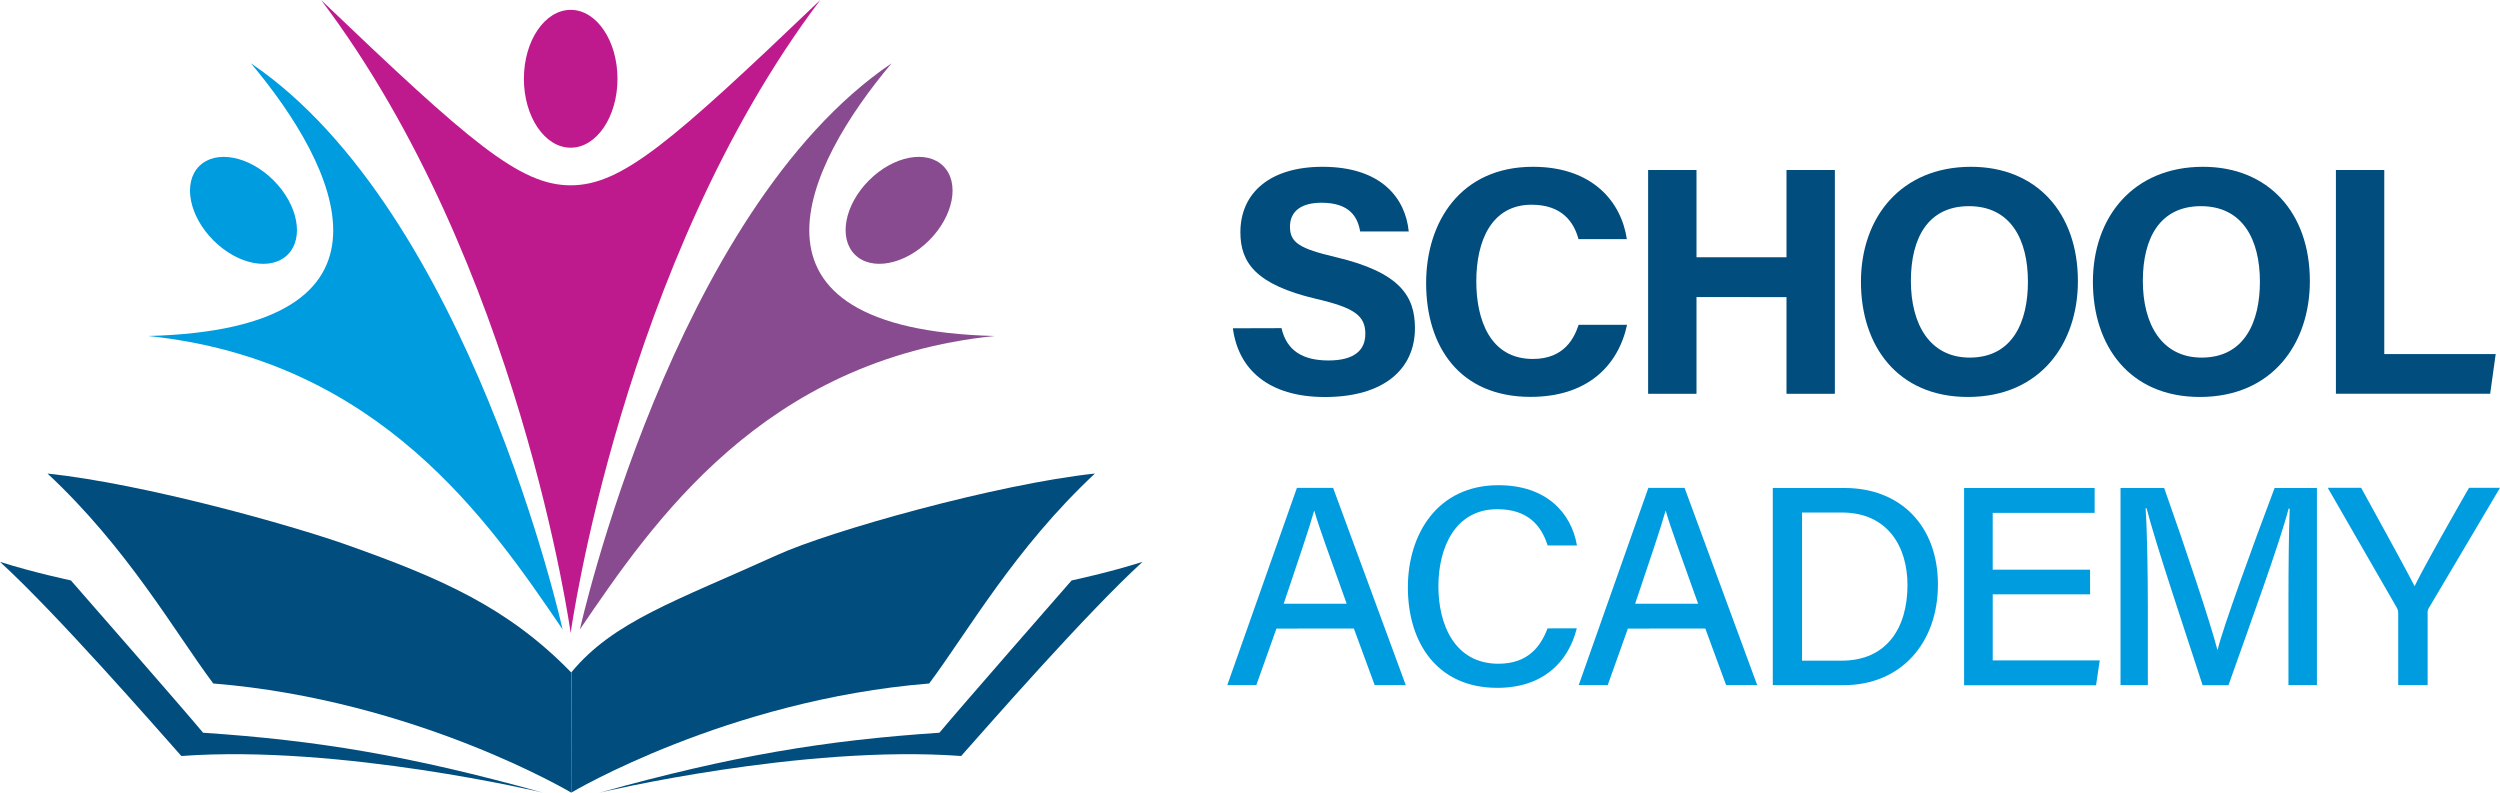
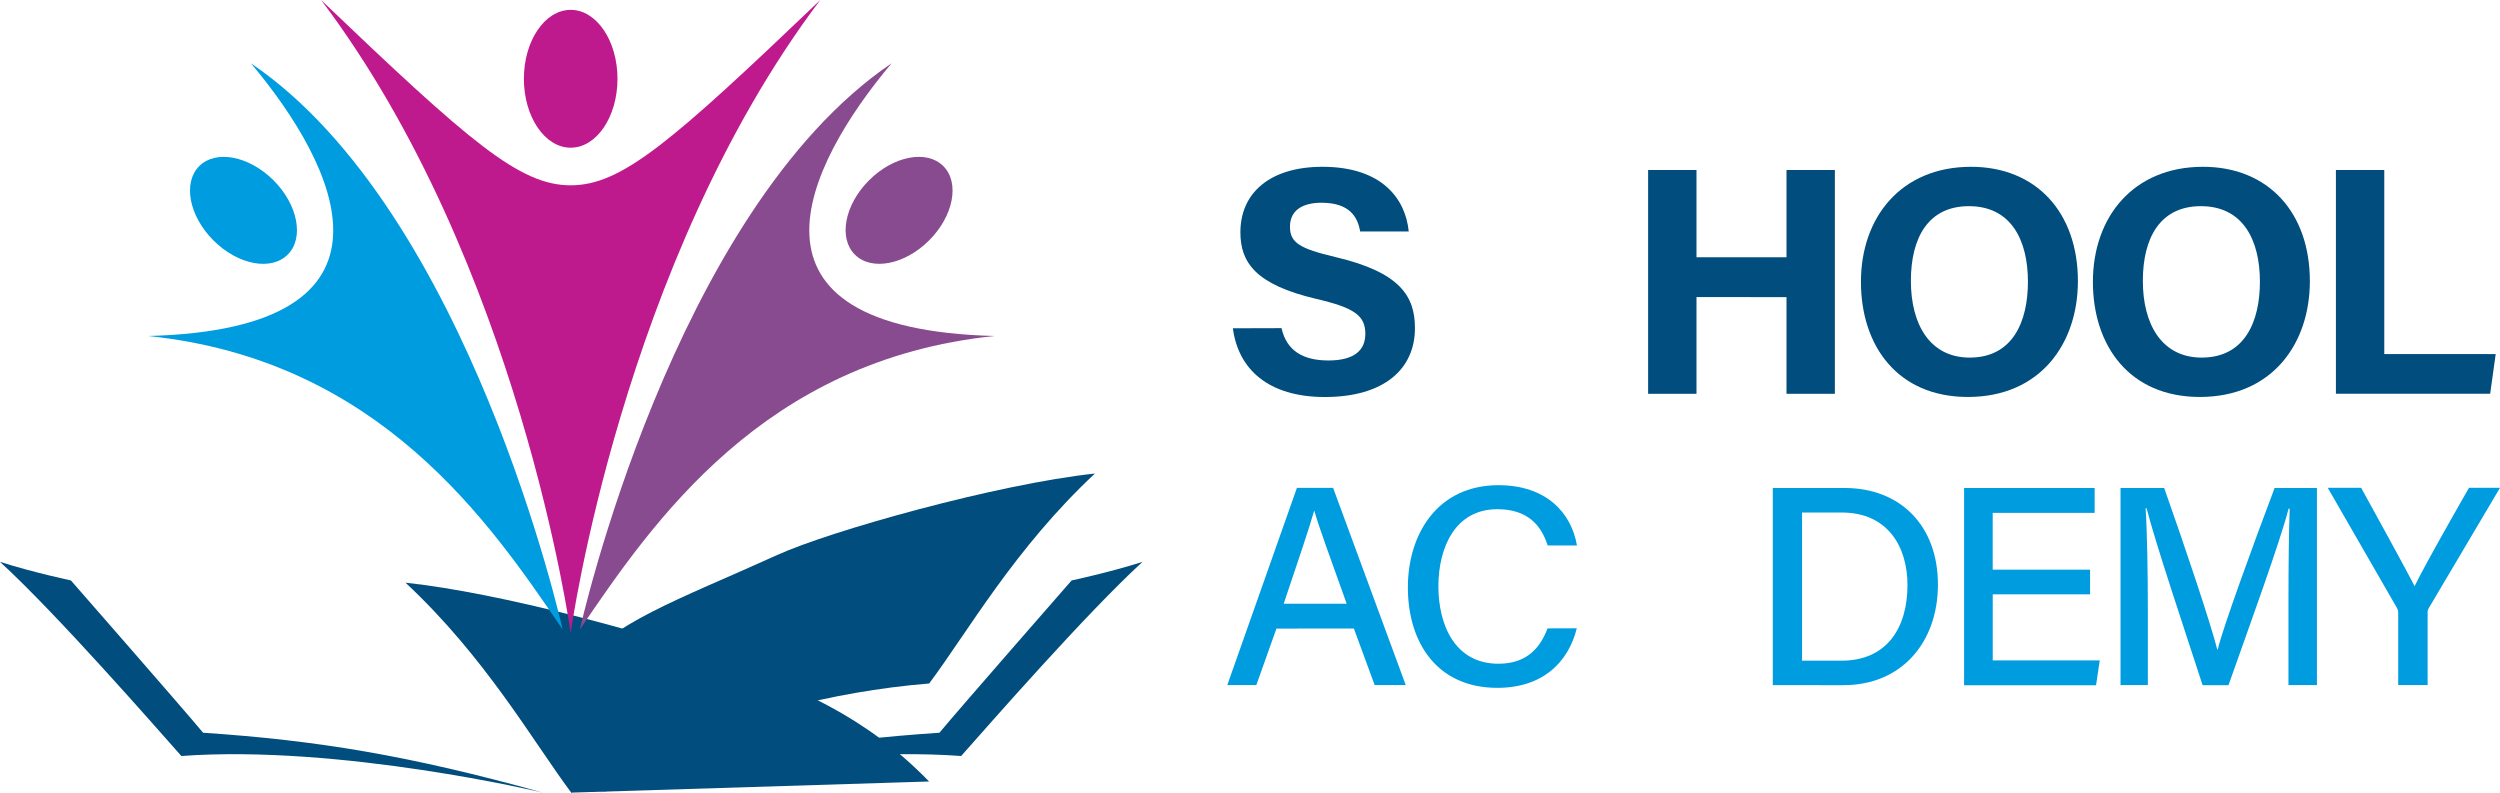
<svg xmlns="http://www.w3.org/2000/svg" id="Layer_1" data-name="Layer 1" viewBox="0 0 905 286.93">
  <defs>
    <style>.cls-1{fill:#004d7e;}.cls-2{fill:#bf1a8d;}.cls-3{fill:#009ce0;}.cls-4{fill:#894b8f;}</style>
  </defs>
  <title>logo</title>
-   <path class="cls-1" d="M206.79,286.93S150.45,253.37,77.2,247.42c-13.88-18.57-30.93-48.87-60-76,35.35,3.79,88.42,18.75,108.38,25.83,34.13,12.11,58.29,22.63,81.16,46.14Z" transform="translate(0 0)" />
+   <path class="cls-1" d="M206.79,286.93c-13.88-18.57-30.93-48.87-60-76,35.35,3.79,88.42,18.75,108.38,25.83,34.13,12.11,58.29,22.63,81.16,46.14Z" transform="translate(0 0)" />
  <path class="cls-1" d="M196.54,286.93s-73.23-17.47-130.89-13.26c-10.1-11.36-45-51.35-65.65-70.28,11.78,3.78,25.67,6.73,25.67,6.73s41.41,47.33,47.85,55.13C114.68,268,148.14,273.46,196.54,286.93Z" transform="translate(0 0)" />
  <path class="cls-1" d="M206.79,286.93s56.34-33.56,129.57-39.51c13.89-18.57,30.94-48.87,60-76-35.35,3.79-95.65,20.71-114.94,29.46-37,16.78-59.34,24.05-74.6,42.51Z" transform="translate(0 0)" />
  <path class="cls-1" d="M217.05,286.93s73.23-17.47,130.89-13.26c10.1-11.36,45-51.35,65.65-70.28-11.78,3.78-25.67,6.73-25.67,6.73s-41.41,47.33-47.85,55.13C298.9,268,265.44,273.46,217.05,286.93Z" transform="translate(0 0)" />
  <path class="cls-2" d="M206.58,67.08c-18.48,0-36.44-15.56-90.35-67.08,71.87,95.16,90.35,229.16,90.35,229.16S225.07,95.16,296.94,0C243,51.52,225.07,67.08,206.58,67.08Z" transform="translate(0 0)" />
  <ellipse class="cls-2" cx="206.59" cy="28.52" rx="16.94" ry="24.95" />
  <ellipse class="cls-3" cx="88.14" cy="76.15" rx="15.38" ry="22.65" transform="translate(-28.03 84.63) rotate(-45)" />
  <path class="cls-3" d="M203.66,227.85S170.07,76.61,90.83,22.91c31.14,37,60.61,96.21-37.26,98.72C137.26,130.25,177.2,188.92,203.66,227.85Z" transform="translate(0 0)" />
  <ellipse class="cls-4" cx="325.47" cy="76.15" rx="22.65" ry="15.38" transform="translate(41.48 252.44) rotate(-45)" />
  <path class="cls-4" d="M209.92,227.85S243.51,76.61,322.76,22.91c-31.14,37-60.62,96.21,37.26,98.72C276.32,130.25,236.39,188.92,209.92,227.85Z" transform="translate(0 0)" />
  <path class="cls-1" d="M463.91,118.79c1.84,8.13,7.68,11.7,17,11.7s13.34-3.69,13.34-9.62c0-6.59-3.9-9.45-17.75-12.67-22-5.18-27.48-13.19-27.48-24.12,0-14.12,10.55-23.7,29.72-23.7,21.5,0,30.06,11.56,31.22,23.4H492.37c-.84-5-3.6-10.39-14-10.39-7.11,0-11.4,2.93-11.4,8.68s3.44,7.92,16.52,11c23.55,5.55,28.72,14.31,28.72,25.73,0,14.78-11.19,24.92-32.59,24.92-20.56,0-31.38-10.12-33.32-24.88Z" transform="translate(0 0)" />
-   <path class="cls-1" d="M589,117.57c-3.26,15.1-14.65,26.1-34.92,26.1-25.68,0-37.82-18.17-37.82-41.2,0-22.2,12.53-42.09,38.66-42.09,21.56,0,32,12.66,34,26.19H571.42c-1.69-6.24-6-12.46-17-12.46-14.44,0-20,13-20,27.72,0,13.69,4.84,28.11,20.49,28.11,11.42,0,15-7.65,16.56-12.37Z" transform="translate(0 0)" />
  <path class="cls-1" d="M596.62,61.55h17.51V93.14h32.58V61.55h17.51v81H646.71v-35H614.13v35H596.62Z" transform="translate(0 0)" />
  <path class="cls-1" d="M752.2,101.76c0,22.54-13.53,41.94-39.83,41.94-25.42,0-38.71-18.47-38.71-41.66,0-23.56,14.69-41.66,39.84-41.66C737.19,60.38,752.2,77,752.2,101.76Zm-60.46-.07c0,15.81,6.93,27.76,21.29,27.76,15.57,0,21.08-13,21.08-27.47,0-15.31-6.27-27.35-21.36-27.35C698.12,74.63,691.74,85.92,691.74,101.69Z" transform="translate(0 0)" />
  <path class="cls-1" d="M836.17,101.76c0,22.54-13.53,41.94-39.83,41.94-25.41,0-38.71-18.47-38.71-41.66,0-23.56,14.69-41.66,39.84-41.66C821.16,60.38,836.17,77,836.17,101.76Zm-60.46-.07c0,15.81,6.94,27.76,21.29,27.76,15.57,0,21.09-13,21.09-27.47,0-15.31-6.28-27.35-21.37-27.35C782.09,74.63,775.71,85.92,775.71,101.69Z" transform="translate(0 0)" />
  <path class="cls-1" d="M845.6,61.55h17.51v66.63h40.33l-2,14.35H845.6Z" transform="translate(0 0)" />
  <path class="cls-3" d="M462.07,227.55,454.79,248H444.28l25.2-71.38h13.11L508.88,248H497.63l-7.53-20.48Zm25.43-9c-6.48-18.06-10.12-28-11.7-33.59h-.1c-1.75,6.25-5.81,18.15-11,33.59Z" transform="translate(0 0)" />
  <path class="cls-3" d="M570.8,227.46C567.69,239.8,558.46,249,542,249c-21.6,0-32.35-16.17-32.35-36.36,0-19.43,10.83-37,32.78-37,17.24,0,26.39,9.9,28.43,21.83h-10.6c-2.35-7.34-7.25-13.14-18.24-13.14-15.17,0-21.32,13.77-21.32,27.94,0,13.64,5.77,28,21.73,28,10.83,0,15.35-6.39,17.78-12.8Z" transform="translate(0 0)" />
-   <path class="cls-3" d="M589.29,227.55,582,248H571.5l25.2-71.38h13.12L636.1,248H624.85l-7.53-20.48Zm25.43-9c-6.47-18.06-10.12-28-11.7-33.59h-.1c-1.74,6.25-5.81,18.15-11,33.59Z" transform="translate(0 0)" />
  <path class="cls-3" d="M641.75,176.65h26c20.2,0,33.78,13.68,33.78,34.94,0,21-13.22,36.44-34.16,36.44H641.75Zm10.59,62.51h14.33c16.21,0,23.84-11.68,23.84-27.41,0-13.63-7-26.22-23.79-26.22H652.34Z" transform="translate(0 0)" />
  <path class="cls-3" d="M756.61,215.15H721.37v23.91h38.74l-1.34,9H711V176.65h47.26v9h-36.9v20.57h35.24Z" transform="translate(0 0)" />
  <path class="cls-3" d="M828.42,218.3c0-13.05.15-26.56.45-34.17h-.4c-3.11,12.13-13.83,41.47-21.76,63.9h-9.37c-6-18.51-17.09-51.48-20.28-64.05h-.35c.56,8.26.81,23.9.81,36.14V248h-9.89V176.65h15.8c7.62,21.49,16.84,49.09,19.23,58.47h.16c1.69-7.34,12.67-37.51,20.59-58.47h15.32V248H828.42Z" transform="translate(0 0)" />
  <path class="cls-3" d="M868.15,248V222a3.77,3.77,0,0,0-.5-2l-25-43.41h12.08c6.3,11.44,16,29.07,19.36,35.63,3.08-6.42,13.2-24.31,19.69-35.63H905l-25.75,43.49a3.28,3.28,0,0,0-.45,1.92v26Z" transform="translate(0 0)" />
</svg>